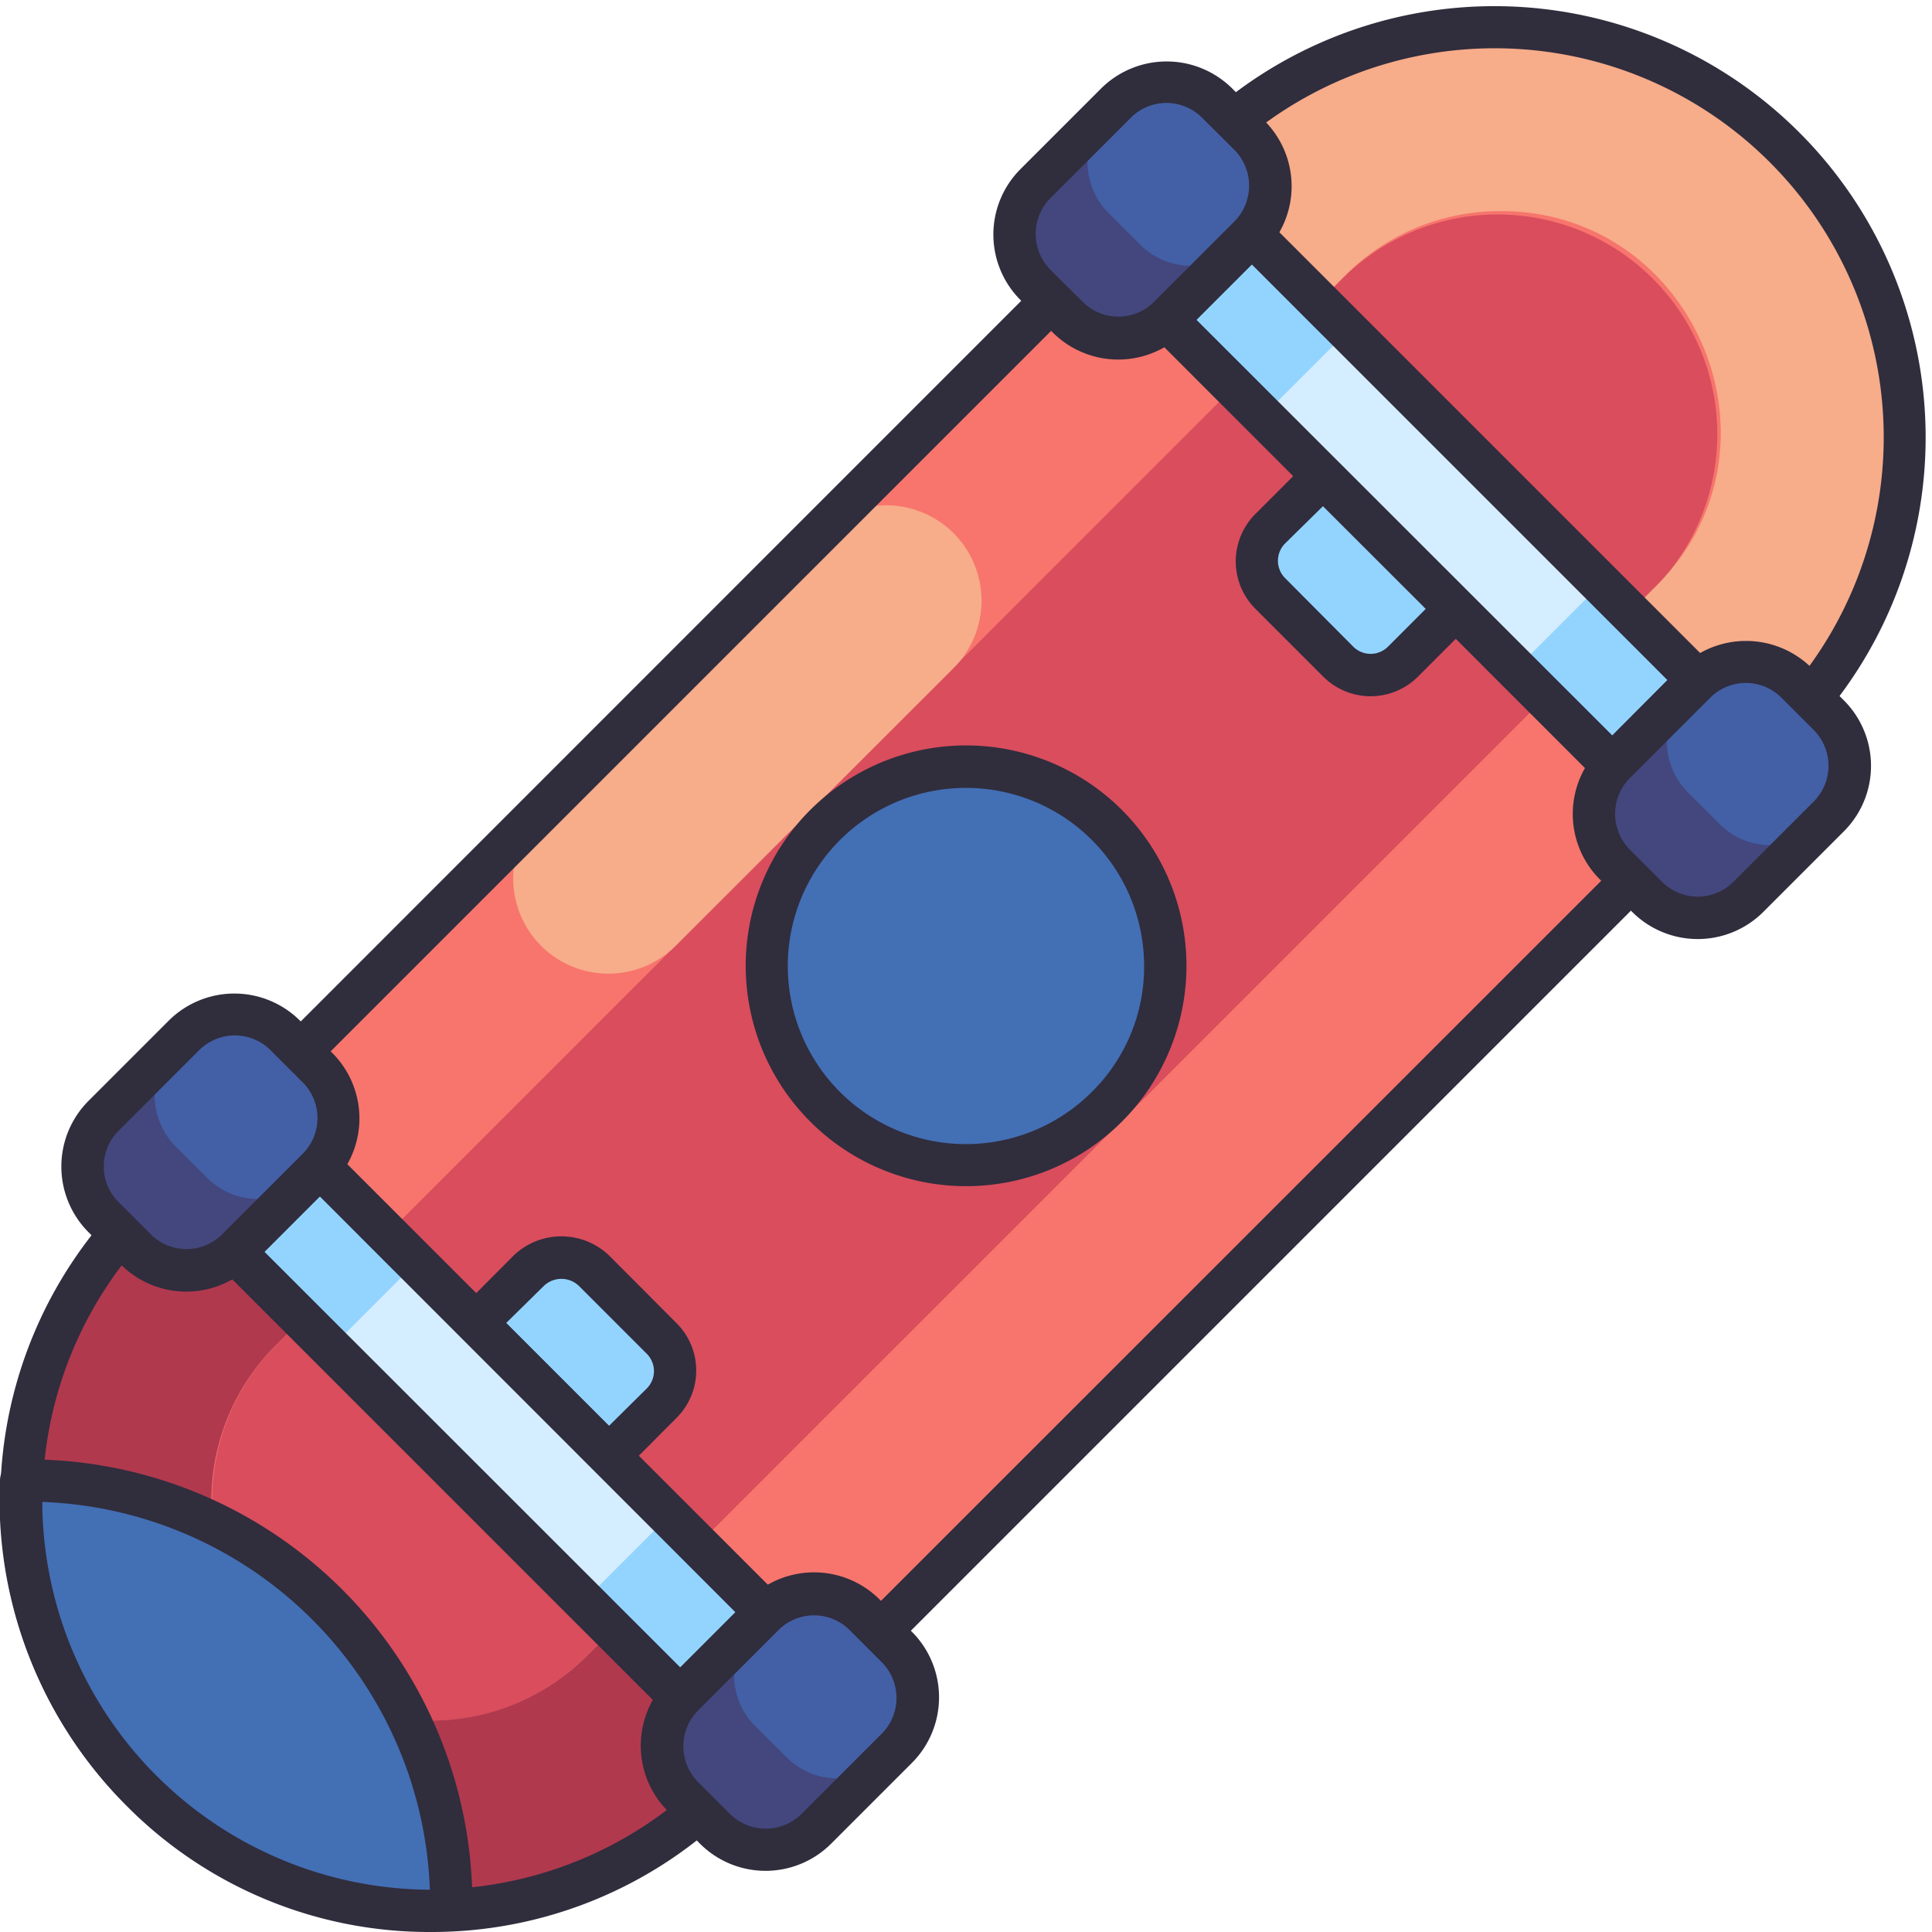
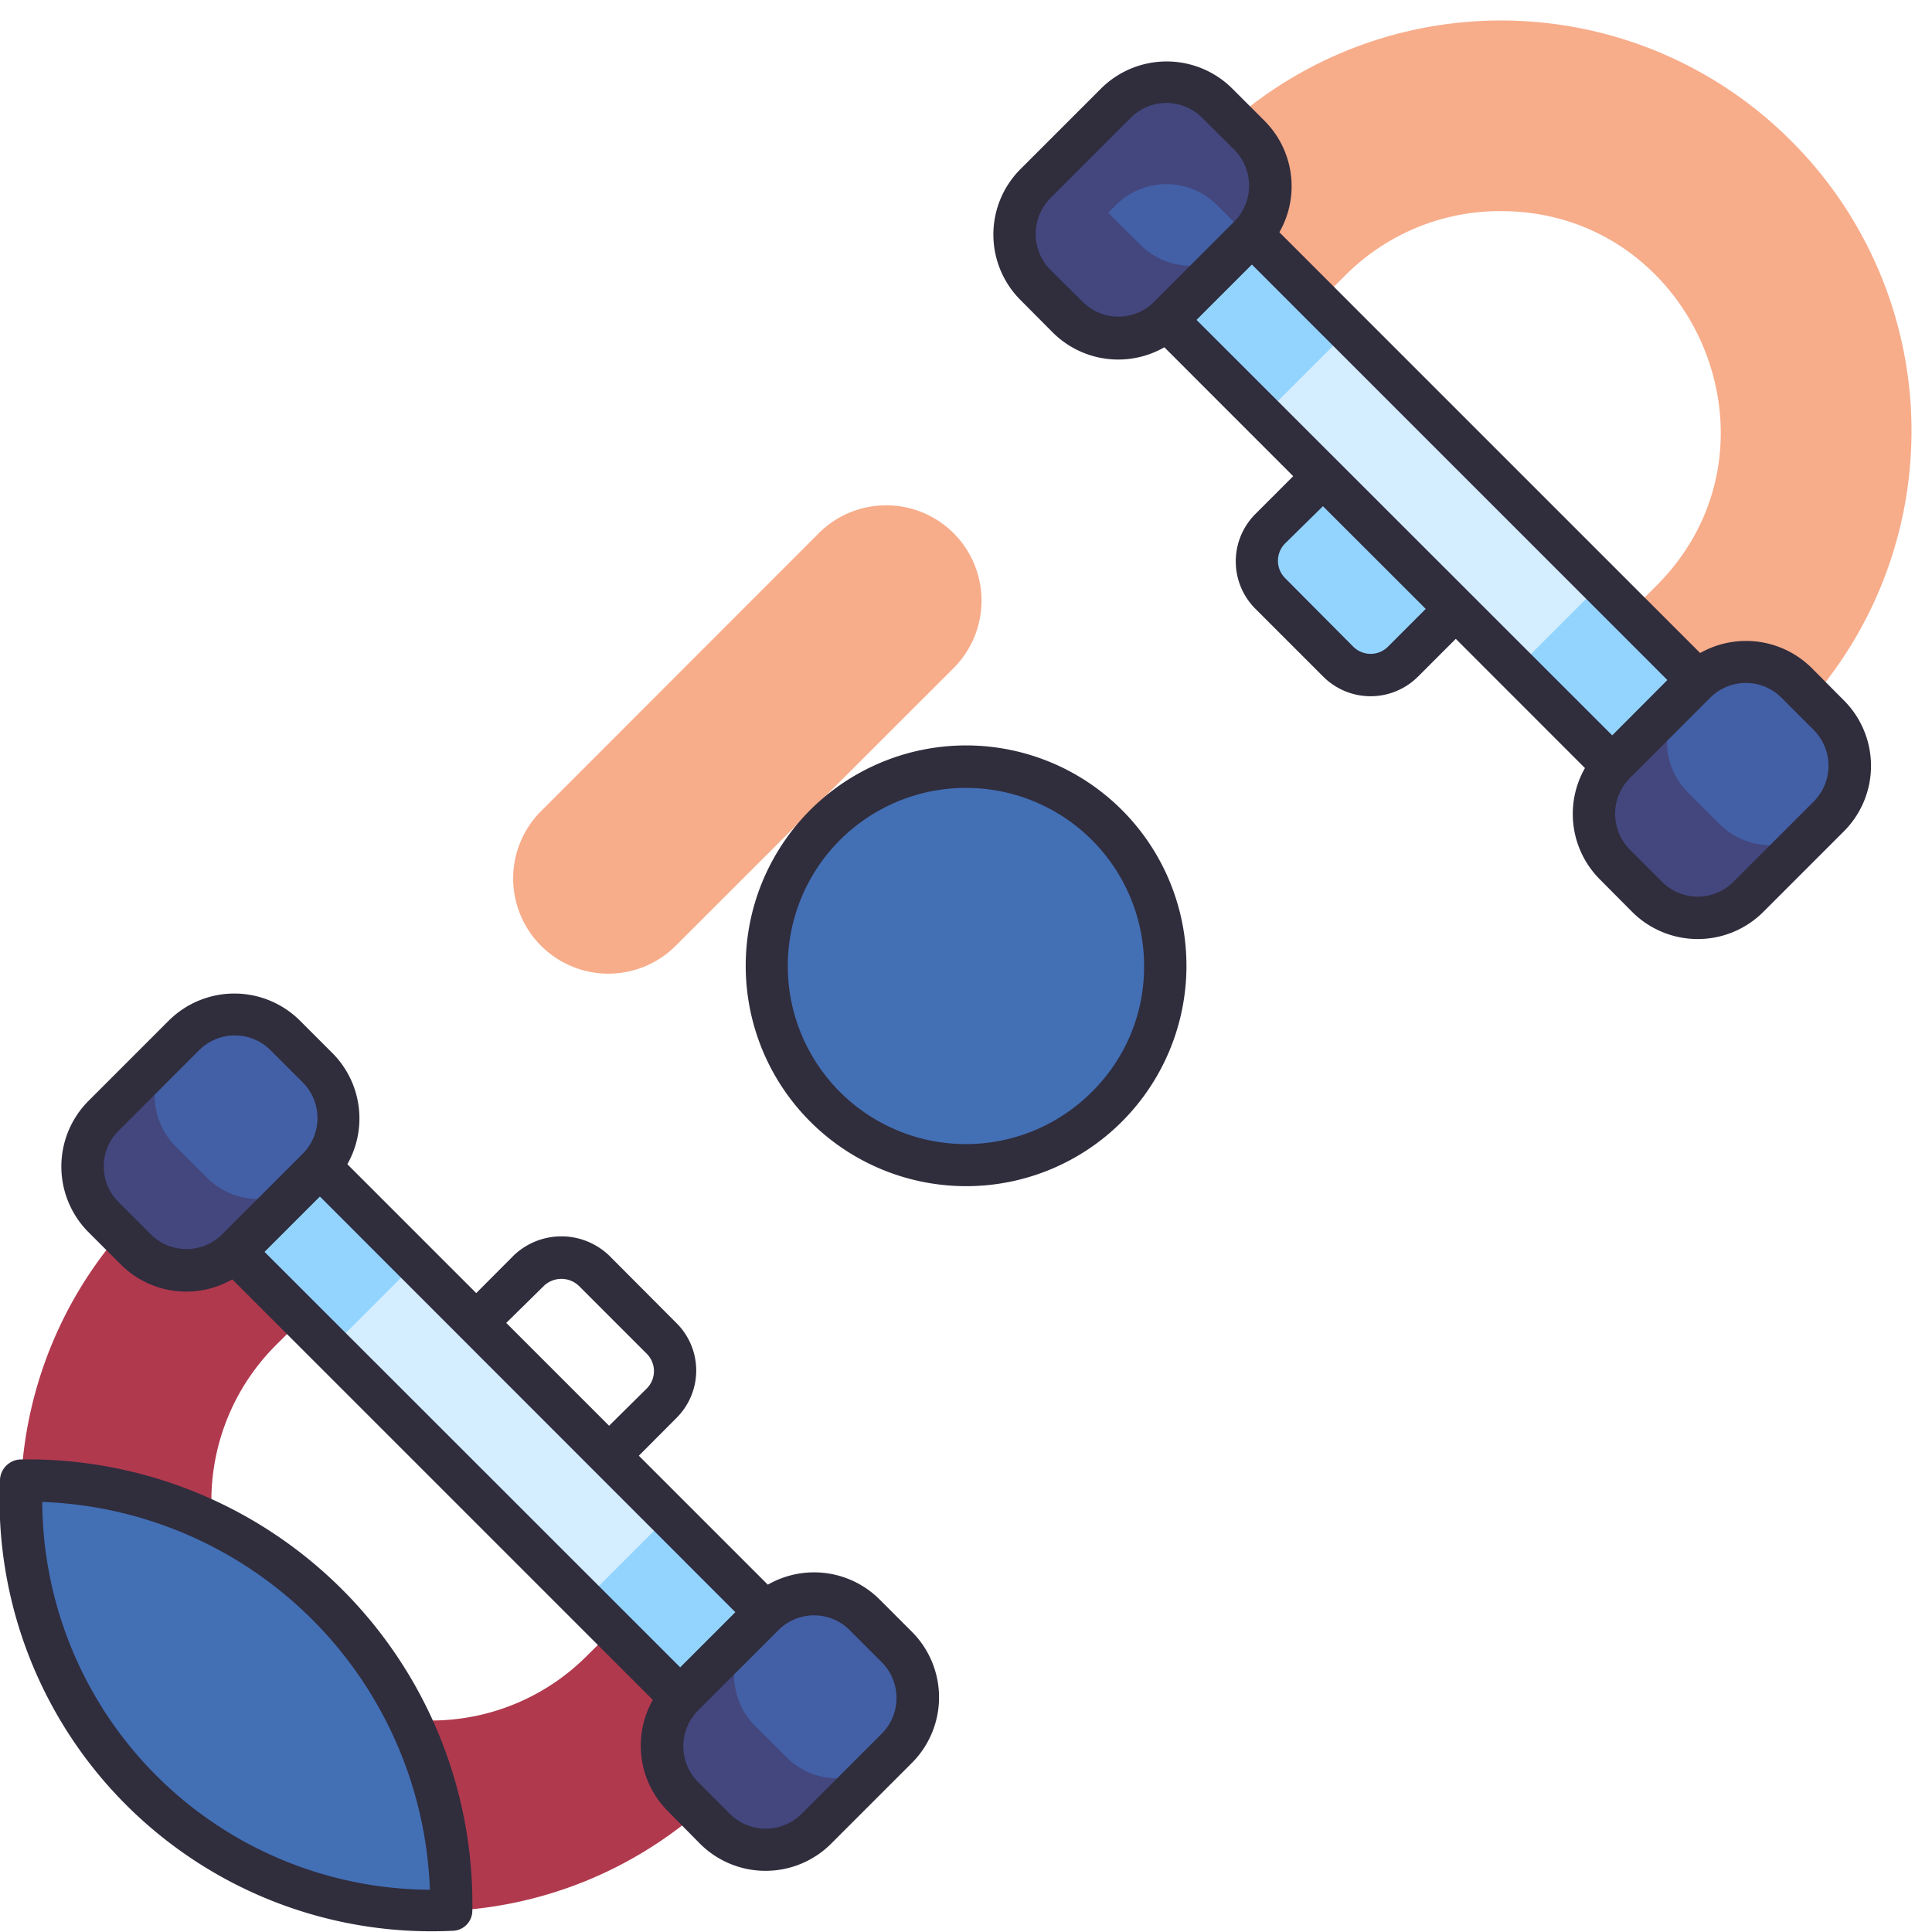
<svg xmlns="http://www.w3.org/2000/svg" viewBox="0 0 96 96" id="skateboard">
-   <path fill="#f7756c" d="M7,89A20.38,20.38,0,0,1,7,60.16L60.17,7A20.37,20.37,0,0,1,89,35.83L35.83,89A20.38,20.38,0,0,1,7,89Z" />
-   <path fill="#d94d5d" d="M21.42,85.49a10.94,10.94,0,0,1-7.71-18.64L66.85,13.7A10.92,10.92,0,0,1,82.29,29.14L29.14,82.29A10.85,10.85,0,0,1,21.42,85.49Z" />
  <path fill="#f7ac8a" d="M47.38 26.49a4.74 4.74 0 00-6.69 0L26.89 40.3A4.72 4.72 0 1033.57 47l13.81-13.8A4.74 4.74 0 0047.38 26.49zM89 7A20.36 20.36 0 0060.17 7l-4.51 4.51 6.68 6.68 4.51-4.51a10.84 10.84 0 017.73-3.19c9.62 0 14.62 11.75 7.71 18.63l-4.51 4.51 6.69 6.69L89 35.83A20.36 20.36 0 0089 7z" />
  <path fill="#b1394e" d="M29.15,82.29A10.92,10.92,0,0,1,13.7,66.85l2.61-2.6L9.62,57.57,7,60.17A20.37,20.37,0,0,0,35.83,89l2.61-2.6-6.69-6.69Z" />
-   <path fill="#302d3d" d="M21.42,96A21.16,21.16,0,0,1,6.28,89.72a21.44,21.44,0,0,1,0-30.3L59.42,6.27a21.43,21.43,0,0,1,30.3,30.3L36.57,89.72A21.33,21.33,0,0,1,21.42,96ZM7.76,88.23a19.34,19.34,0,0,0,27.33,0L88.24,35.09A19.33,19.33,0,0,0,60.91,7.76L7.76,60.91a19.34,19.34,0,0,0,0,27.32Z" />
  <path fill="#93d4ff" d="M62.26,26.08h9.32a0,0,0,0,1,0,0v3.71a2.28,2.28,0,0,1-2.28,2.28H64.54a2.28,2.28,0,0,1-2.28-2.28V26.08a0,0,0,0,1,0,0Z" transform="rotate(45 66.928 29.072)" />
  <path fill="#302d3d" d="M65.75,33.62h0l-3.37-3.37a3.33,3.33,0,0,1,0-4.71L65,22.92a1,1,0,0,1,1.48,0l6.6,6.59a1.06,1.06,0,0,1,0,1.49l-2.62,2.62A3.33,3.33,0,0,1,65.75,33.62Zm1.49-1.49a1.22,1.22,0,0,0,1.73,0l1.88-1.88-5.11-5.1L63.86,27a1.22,1.22,0,0,0,0,1.73Z" />
  <rect width="31.31" height="5.99" x="55.5" y="21.85" fill="#93d4ff" transform="rotate(45 71.159 24.845)" />
  <rect width="17.78" height="5.99" x="62.27" y="21.85" fill="#d4edff" transform="rotate(45 71.154 24.833)" />
  <path fill="#302d3d" d="M79.36,38.77,57.23,16.63a1.06,1.06,0,0,1,0-1.49l4.23-4.23a1,1,0,0,1,1.48,0L85.08,33.05a1.06,1.06,0,0,1,0,1.49l-4.23,4.23A1.06,1.06,0,0,1,79.36,38.77ZM59.45,15.89,80.11,36.54l2.74-2.75L62.2,13.14Z" />
  <path fill="#43477e" d="M62.1,11.76l-4,4a3.55,3.55,0,0,1-5,0l-1.6-1.6a3.55,3.55,0,0,1,0-5l4-4a3.55,3.55,0,0,1,5,0l1.61,1.61A3.54,3.54,0,0,1,62.1,11.76Z" />
-   <path fill="#4360a6" d="M62.1,11.76l-.42.42a3.56,3.56,0,0,1-5,0l-1.61-1.61a3.55,3.55,0,0,1,0-5l.39-.39a3.55,3.55,0,0,1,5,0l1.61,1.61A3.54,3.54,0,0,1,62.1,11.76Z" />
+   <path fill="#4360a6" d="M62.1,11.76l-.42.42a3.56,3.56,0,0,1-5,0l-1.61-1.61l.39-.39a3.55,3.55,0,0,1,5,0l1.61,1.61A3.54,3.54,0,0,1,62.1,11.76Z" />
  <rect width="9.38" height="12.78" x="80.87" y="32.86" fill="#43477e" rx="3.56" transform="rotate(45 85.565 39.242)" />
  <path fill="#4360a6" d="M90.89,40.55l-.42.42a3.56,3.56,0,0,1-5,0l-1.61-1.61a3.55,3.55,0,0,1,0-5l.39-.39a3.55,3.55,0,0,1,5,0l1.61,1.6A3.55,3.55,0,0,1,90.89,40.55Z" />
-   <path fill="#93d4ff" d="M26.69,63.93h4.77a2.28,2.28,0,0,1,2.28,2.28v3.71a0,0,0,0,1,0,0H24.41a0,0,0,0,1,0,0V66.2a2.28,2.28,0,0,1,2.28-2.28Z" transform="rotate(45 29.079 66.925)" />
  <path fill="#302d3d" d="M29.51,73.08l-6.59-6.6a1,1,0,0,1,0-1.48l2.62-2.63a3.43,3.43,0,0,1,4.71,0l3.37,3.38a3.32,3.32,0,0,1,0,4.7L31,73.08A1.06,1.06,0,0,1,29.51,73.08Zm-4.36-7.34,5.11,5.11L32.13,69a1.22,1.22,0,0,0,0-1.74l-3.37-3.37a1.26,1.26,0,0,0-1.73,0Z" />
  <rect width="31.31" height="5.99" x="9.19" y="68.16" fill="#93d4ff" transform="rotate(45 24.848 71.152)" />
  <rect width="17.78" height="5.99" x="15.95" y="68.16" fill="#d4edff" transform="rotate(45 24.848 71.152)" />
  <path fill="#302d3d" d="M33.05,85.08,10.91,62.94a1,1,0,0,1,0-1.48l4.24-4.24a1,1,0,0,1,1.48,0L38.77,79.36a1.06,1.06,0,0,1,0,1.49l-4.23,4.23A1.06,1.06,0,0,1,33.05,85.08ZM13.14,62.2,33.8,82.85l2.74-2.74L15.89,59.45Z" />
  <rect width="9.38" height="12.78" x="5.77" y="50.38" fill="#43477e" rx="3.56" transform="rotate(45 10.458 56.762)" />
  <rect width="9.38" height="12.78" x="34.56" y="79.17" fill="#43477e" rx="3.56" transform="rotate(45 39.247 85.567)" />
  <path fill="#4360a6" d="M15.74 58.12l-.43.42a3.54 3.54 0 01-5 0l-1.61-1.6a3.59 3.59 0 010-5l.39-.39a3.59 3.59 0 015 0l1.6 1.61A3.55 3.55 0 0115.74 58.12zM44.52 86.91l-.42.42a3.54 3.54 0 01-5 0l-1.61-1.6a3.59 3.59 0 010-5l.39-.39a3.59 3.59 0 015 0l1.6 1.61A3.54 3.54 0 0144.52 86.91z" />
  <path fill="#302d3d" d="M52.31 16.52h0l-1.6-1.61a4.6 4.6 0 010-6.51l4-4a4.62 4.62 0 016.52 0L62.83 6a4.6 4.6 0 010 6.51l-4 4A4.61 4.61 0 0152.31 16.52zM53.8 15a2.5 2.5 0 003.54 0l4-4a2.53 2.53 0 000-3.55l-1.61-1.6a2.5 2.5 0 00-3.54 0l-4 4a2.53 2.53 0 000 3.55zM81.1 45.31h0L79.5 43.7a4.6 4.6 0 010-6.51l4-4a4.63 4.63 0 016.52 0l1.6 1.61a4.6 4.6 0 010 6.51l-4 4A4.61 4.61 0 0181.1 45.31zm1.49-1.49a2.5 2.5 0 003.54 0l4-4a2.52 2.52 0 000-3.54l-1.61-1.61a2.5 2.5 0 00-3.54 0l-4 4a2.52 2.52 0 000 3.54zM6 62.83L4.39 61.22a4.62 4.62 0 010-6.51l4-4a4.62 4.62 0 016.51 0l1.61 1.61a4.6 4.6 0 010 6.51l-4 4A4.6 4.6 0 016 62.83zM9.89 52.19l-4 4a2.5 2.5 0 000 3.54l1.6 1.6h0a2.51 2.51 0 003.55 0l4-4a2.51 2.51 0 000-3.55l-1.6-1.6A2.51 2.51 0 009.89 52.19zM34.79 91.62h0L33.19 90a4.61 4.61 0 010-6.52l4-4a4.61 4.61 0 016.52 0l1.6 1.6a4.61 4.61 0 010 6.52l-4 4A4.61 4.61 0 0134.79 91.62zm1.49-1.48a2.52 2.52 0 003.54 0l4-4a2.52 2.52 0 000-3.54L42.22 81a2.5 2.5 0 00-3.54 0l-4 4a2.52 2.52 0 000 3.54z" />
  <circle cx="48" cy="48" r="9.9" fill="#436fb5" />
  <path fill="#302d3d" d="M48,58.94a10.95,10.95,0,1,1,7.74-3.2A10.93,10.93,0,0,1,48,58.94Zm0-19.79a8.85,8.85,0,1,0,6.26,15.1A8.73,8.73,0,0,0,56.85,48,8.85,8.85,0,0,0,48,39.15Z" />
  <path fill="#436fb5" d="M22.42,94.92A20.39,20.39,0,0,1,1.07,73.57,21.05,21.05,0,0,1,22.42,94.92Z" />
  <path fill="#302d3d" d="M0,73.52a1.06,1.06,0,0,1,1-1A22.08,22.08,0,0,1,23.47,94.94a1,1,0,0,1-1,1A21.46,21.46,0,0,1,0,73.52Zm22.4,21.4h0ZM2.1,74.63A19.36,19.36,0,0,0,21.36,93.9,20,20,0,0,0,2.1,74.63Z" />
</svg>